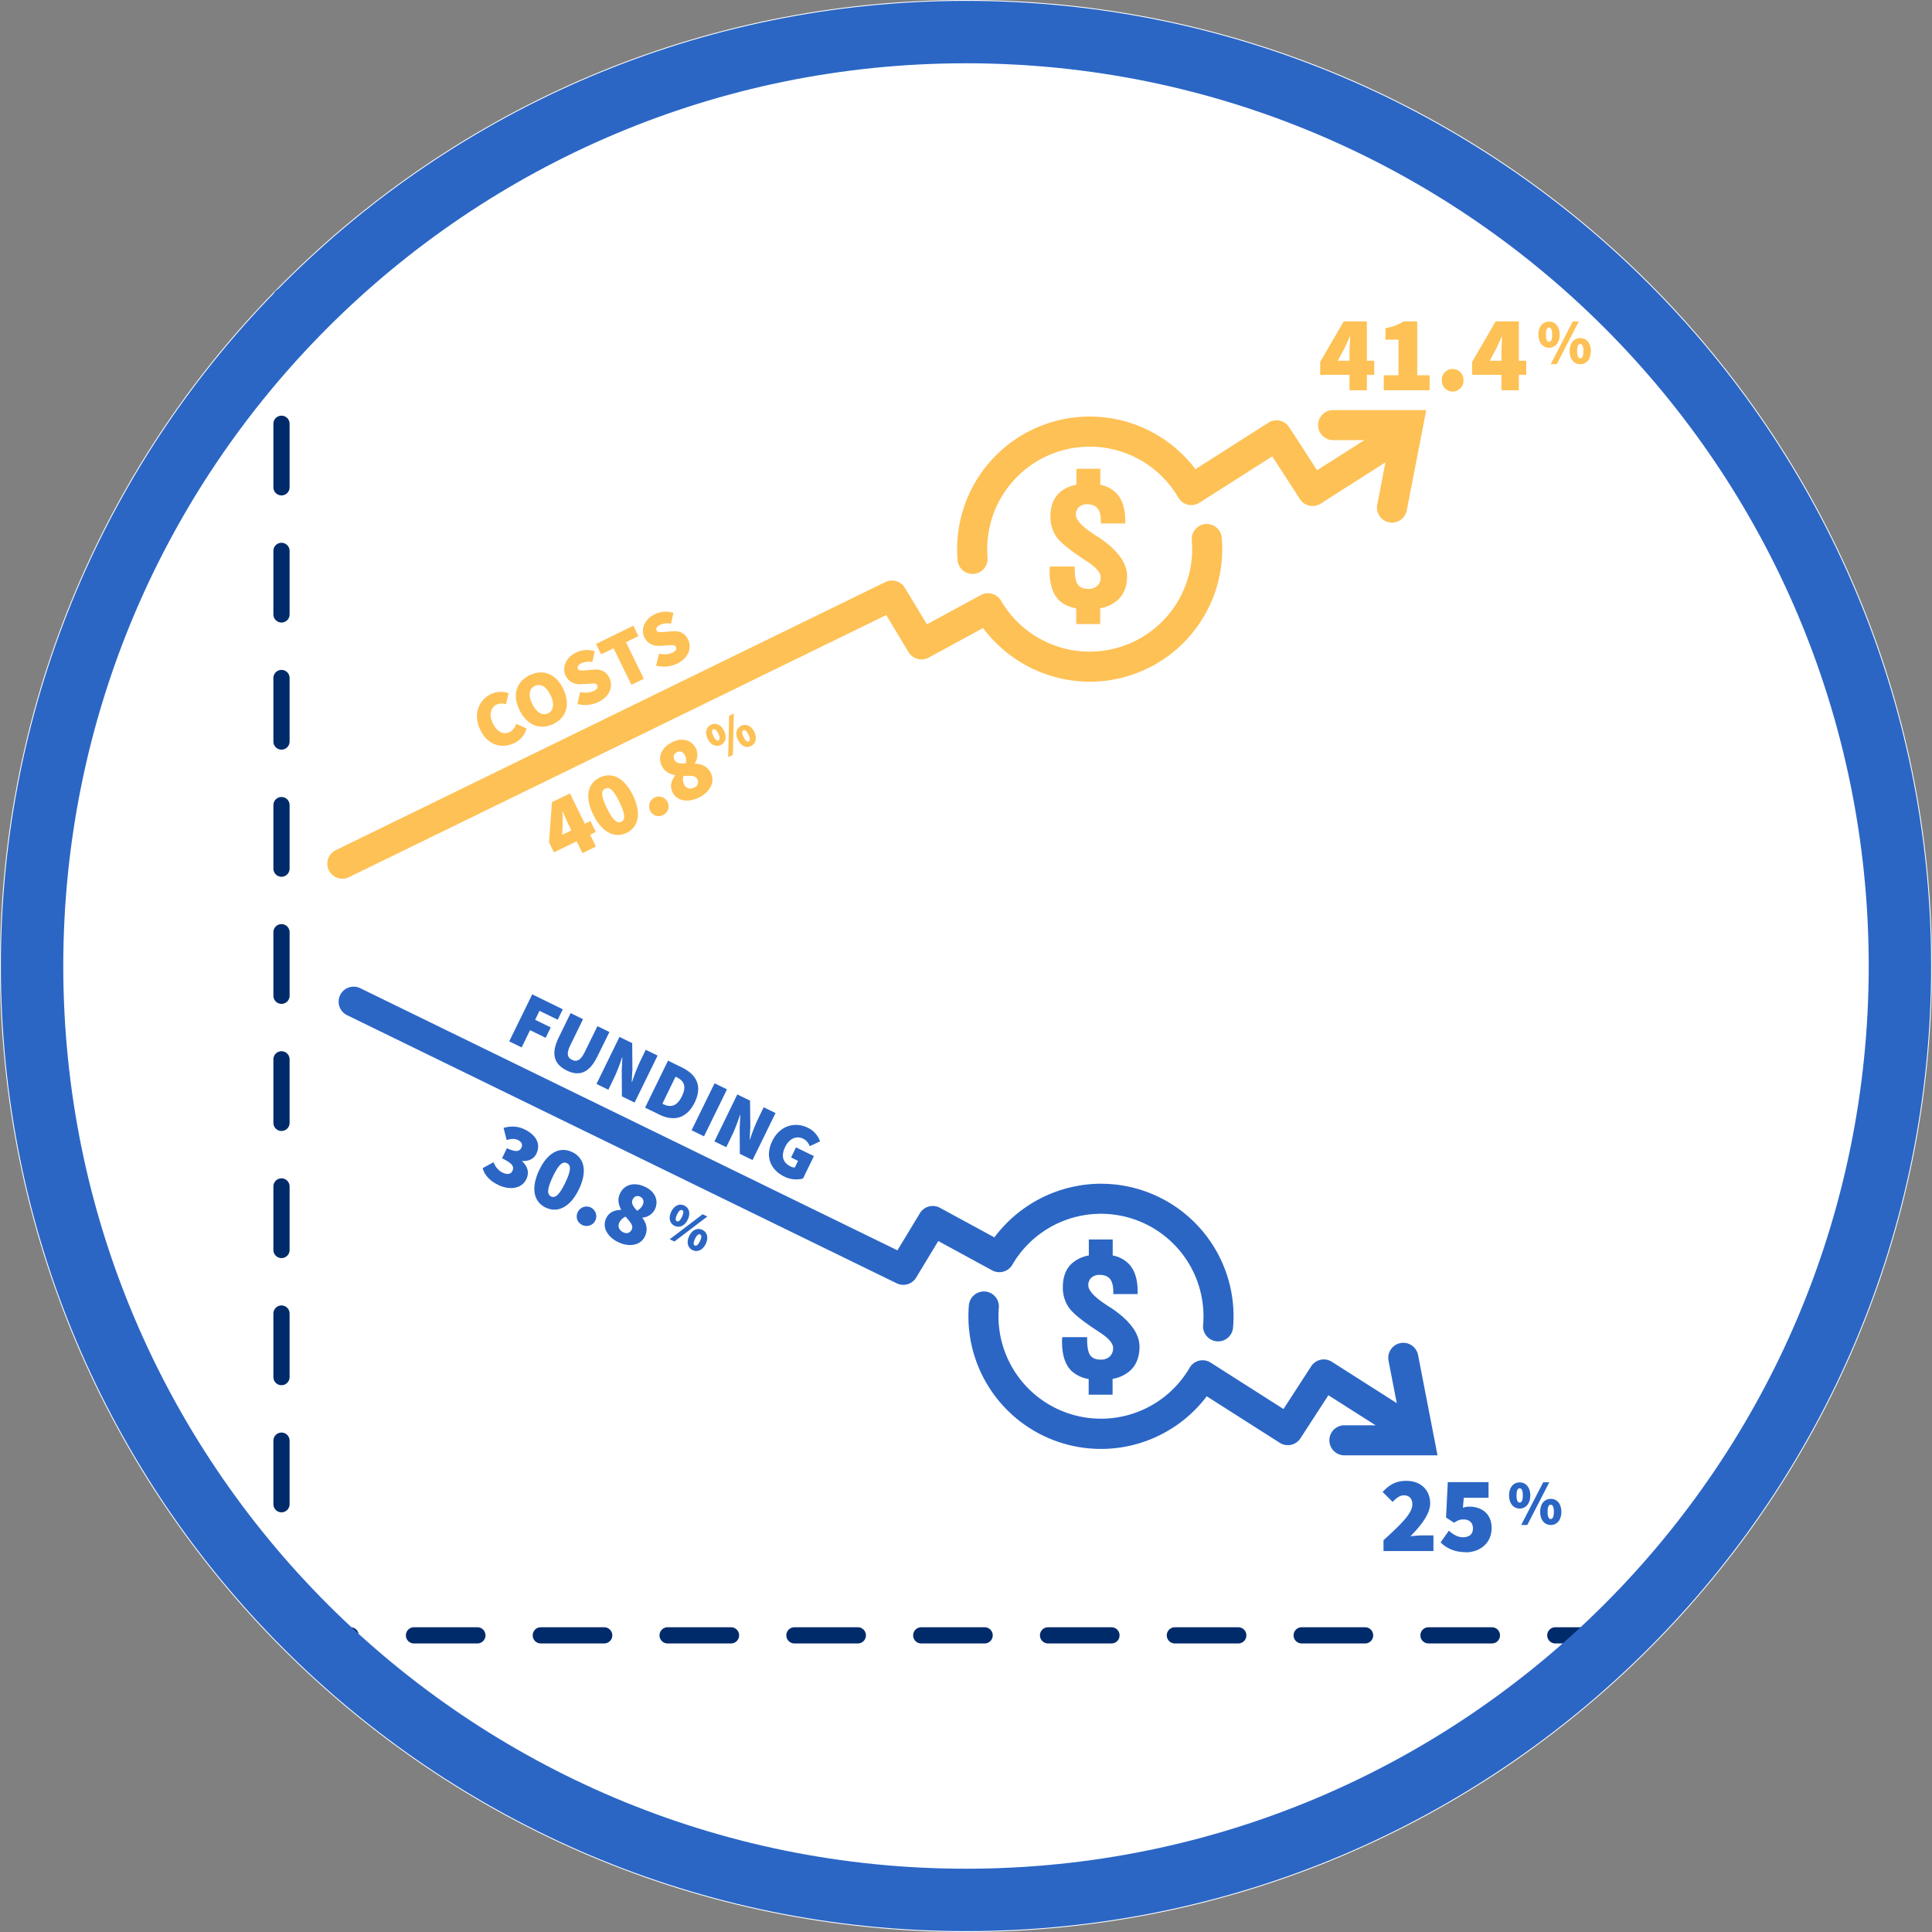
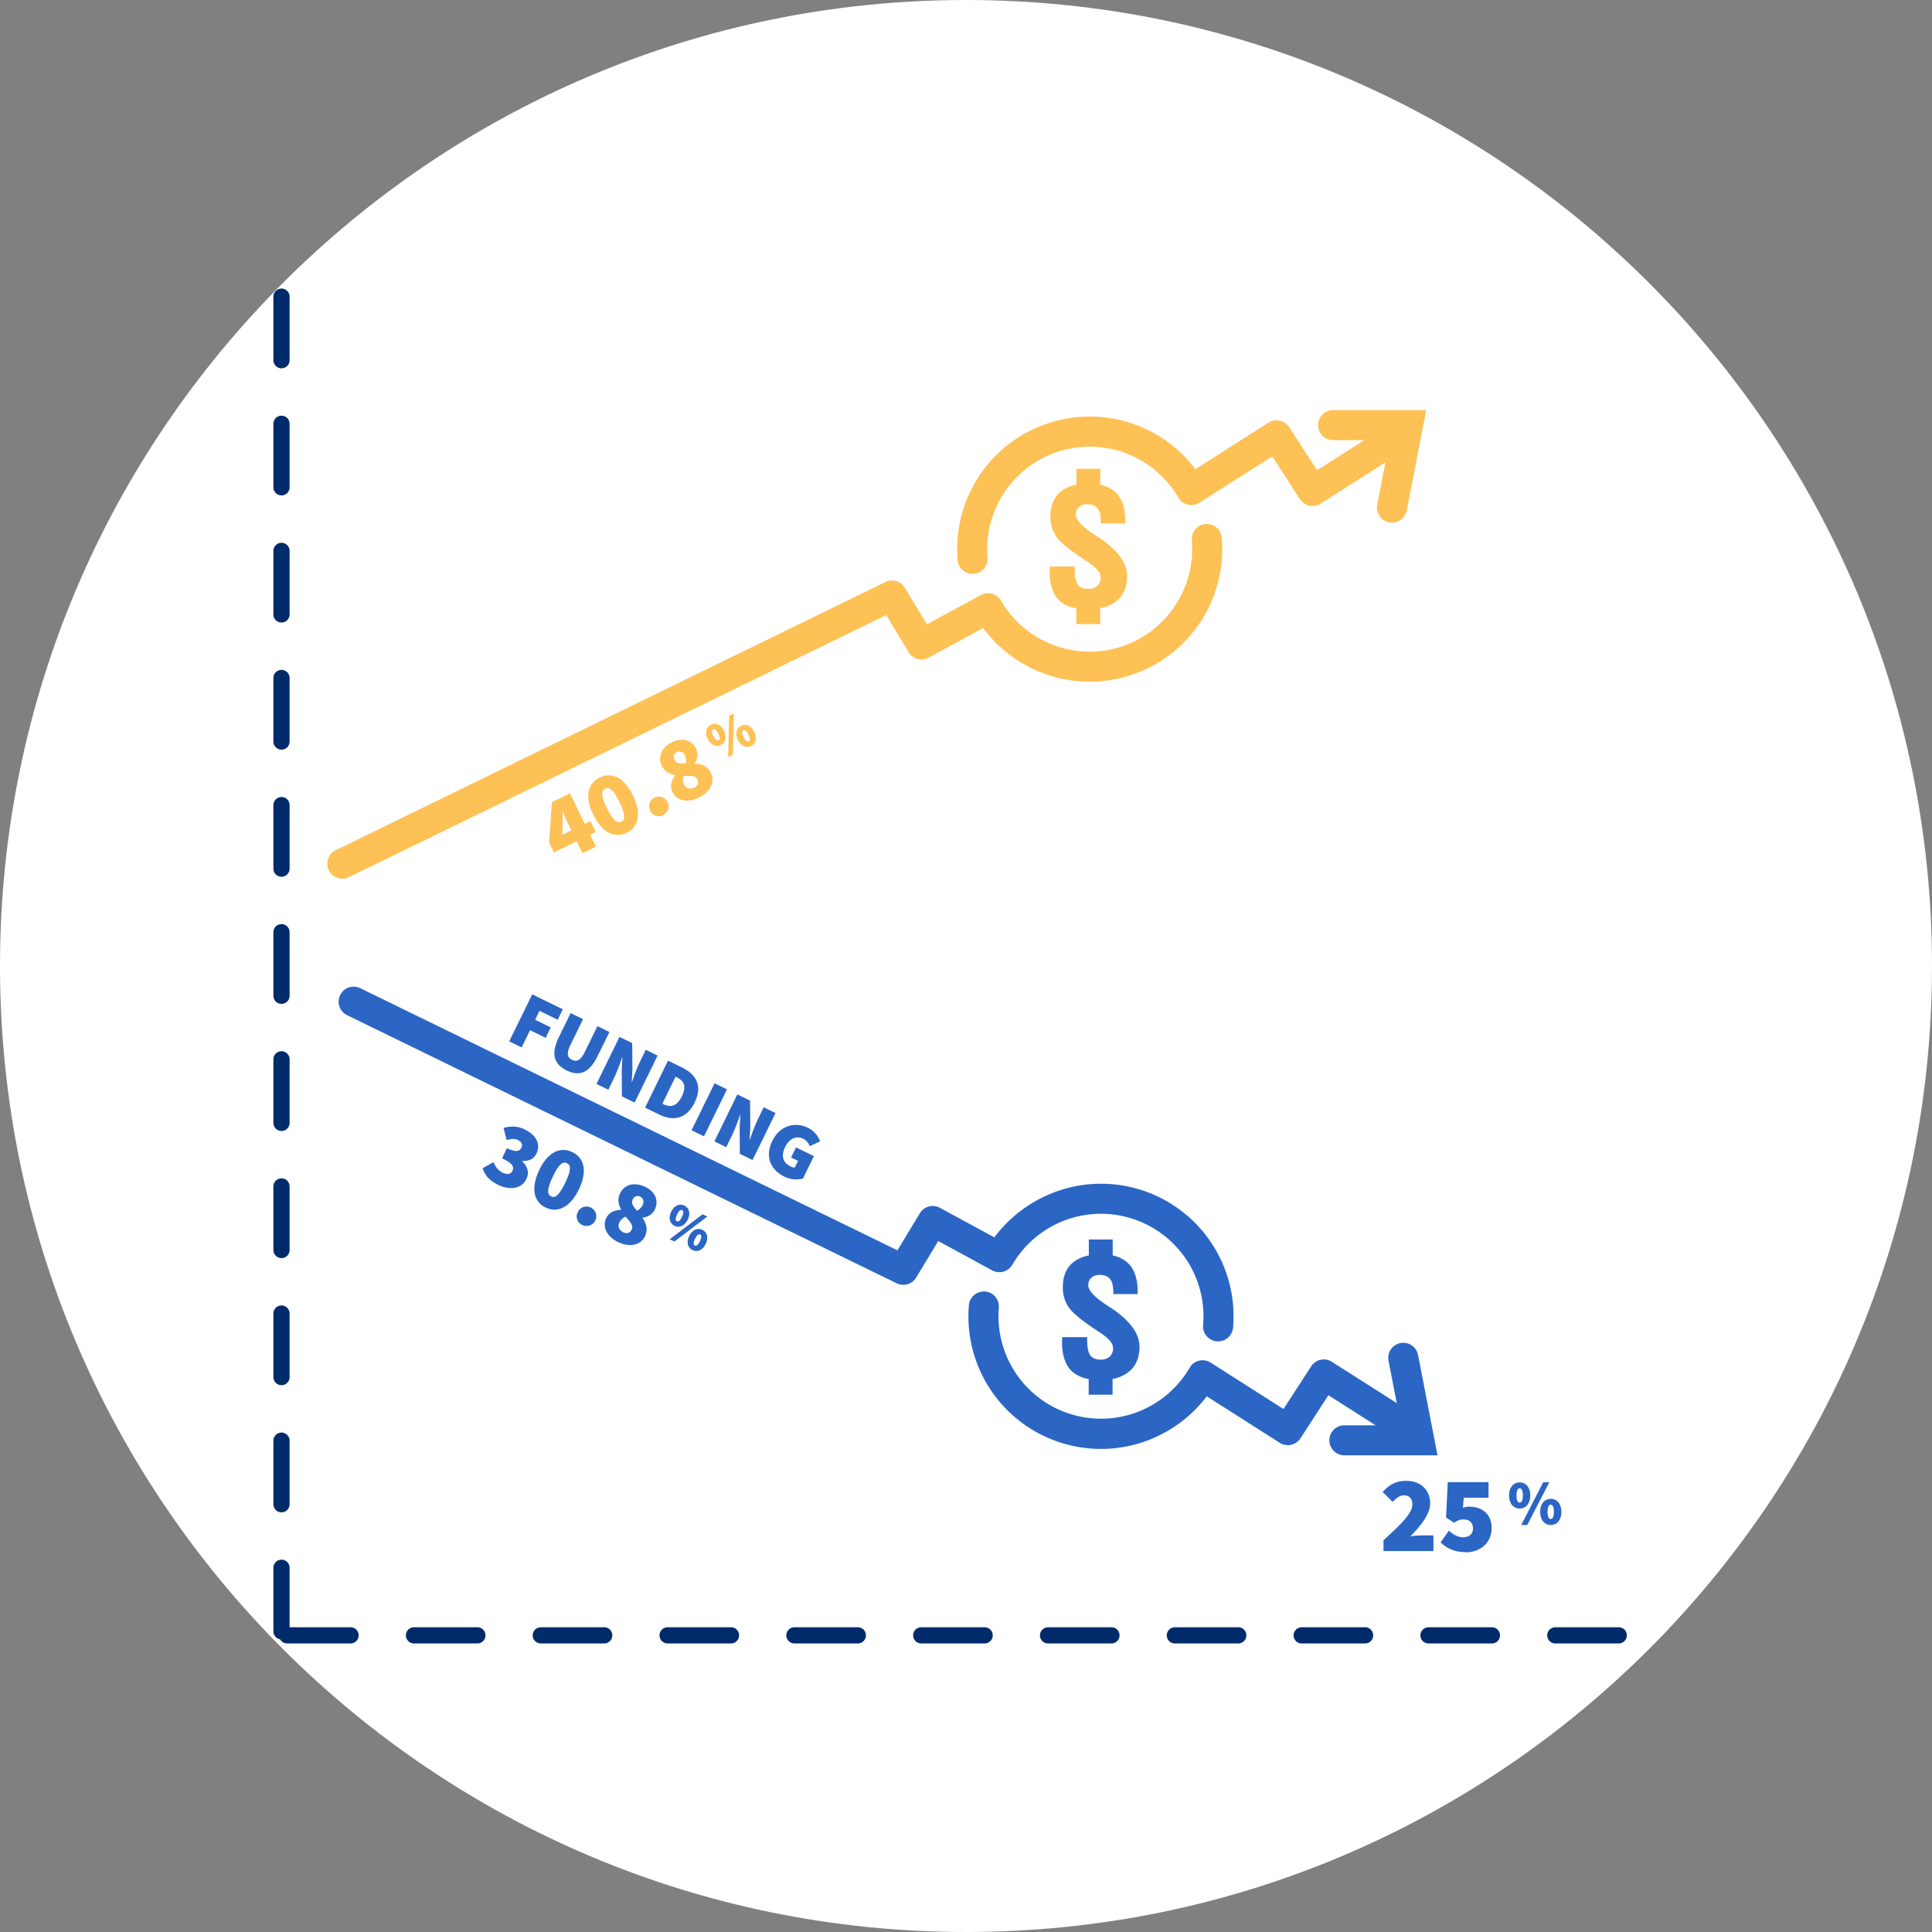
<svg xmlns="http://www.w3.org/2000/svg" id="Layer_1" data-name="Layer 1" viewBox="0 0 1176.12 1176.12">
  <rect x="0" y="0" width="1176.12" height="1176.12" fill="#808080" stroke="none" />
  <defs>
    <style>.cls-1{fill:#fff;}.cls-2{fill:#fec155;}.cls-3{fill:#2b66c5;}.cls-4,.cls-5,.cls-6{fill:none;}.cls-4,.cls-5{stroke:#002b6b;stroke-linecap:round;stroke-linejoin:round;stroke-width:9.87px;}.cls-4{stroke-dasharray:38.69 38.69;}.cls-5{stroke-dasharray:38.6 38.6;}.cls-6{stroke:#2b66c5;stroke-width:38px;}</style>
  </defs>
  <path class="cls-1" d="M359.06,948.12c324.78,0,588.06-263.28,588.06-588.06S683.84-228,359.06-228-229,35.28-229,360.06,34.28,948.12,359.06,948.12Z" transform="translate(229 228)" />
-   <path class="cls-2" d="M592.52,9.57h10.57V-32.32H589L574.68-7.74V.18h32.91V-8.4h-22.2l3.83-7.14c1.19-2.51,2.38-5,3.43-7.53h.27c-.13,2.84-.4,7.07-.4,9.91Zm20.88,0h27.89V.45h-7.54V-32.32h-8.32a29.64,29.64,0,0,1-11,4.09v7h7.93V.45h-9Zm41.9.79a6.6,6.6,0,0,0,6.6-6.87,6.61,6.61,0,1,0-13.21,0,6.6,6.6,0,0,0,6.61,6.87ZM685,9.57H695.6V-32.32H681.46L667.19-7.74V.18h32.9V-8.4h-22.2l3.84-7.14c1.19-2.51,2.38-5,3.43-7.53h.27c-.14,2.84-.4,7.07-.4,9.91Z" transform="translate(229 228)" />
-   <path class="cls-2" d="M714-16.3c3.7,0,6.47-3,6.47-8s-2.77-7.94-6.47-7.94-6.47,2.93-6.47,7.94,2.77,8,6.47,8Zm0-3.62c-1,0-1.93-1-1.93-4.39s.93-4.32,1.93-4.32,1.92.92,1.92,4.32S715-19.92,714-19.92ZM715-6.28h3.7l13.41-26h-3.7Zm18,0c3.7,0,6.47-3,6.47-8s-2.77-7.93-6.47-7.93-6.48,2.92-6.48,7.93,2.78,8,6.48,8Zm0-3.62c-1,0-1.93-1-1.93-4.4s.93-4.31,1.93-4.31,1.92.92,1.92,4.31-.92,4.4-1.92,4.4Z" transform="translate(229 228)" />
  <path class="cls-3" d="M613.23,716.21h30.39v-9.52h-7a68.93,68.93,0,0,0-7,.53c5.68-5.81,12-13.21,12-20,0-8.33-5.95-13.74-14.41-13.74-6.21,0-10.17,2.11-14.53,6.74l6.08,6.07c2-2,4.09-4,6.87-4,3,0,5.15,1.78,5.15,5.55,0,5.68-7.66,12.69-17.57,21.8Zm49.95.79c8.52,0,15.86-5.42,15.86-14.8,0-8.85-6.21-13-13.48-13a10.65,10.65,0,0,0-4,.66l.53-6.08h15.07v-9.51H652.34l-1.05,21.54,4.89,3.17c2.51-1.59,3.56-2,5.81-2,3.3,0,5.68,1.85,5.68,5.42s-2.24,5.41-6.21,5.41c-3,0-5.94-1.71-8.46-4l-5,7.14c3.44,3.43,8.33,5.94,15.2,5.94Z" transform="translate(229 228)" />
  <path class="cls-3" d="M696.11,690.34c3.7,0,6.48-3,6.48-8s-2.78-7.94-6.48-7.94-6.47,2.93-6.47,7.94,2.77,8,6.47,8Zm0-3.62c-1,0-1.92-1-1.92-4.39s.92-4.32,1.92-4.32,1.93.93,1.93,4.32-.93,4.39-1.93,4.39Zm.93,13.64h3.7l13.4-26h-3.7Zm18,0c3.7,0,6.47-3,6.47-8s-2.77-7.93-6.47-7.93-6.47,2.93-6.47,7.93,2.77,8,6.47,8Zm0-3.62c-1,0-1.93-1-1.93-4.4S714,688,715,688s1.93.92,1.93,4.31-.93,4.4-1.93,4.4Z" transform="translate(229 228)" />
  <line class="cls-4" x1="171.36" y1="180.59" x2="171.36" y2="993.13" />
  <line class="cls-5" x1="174.81" y1="995.53" x2="985.49" y2="995.53" />
  <path class="cls-2" d="M439.54,99a.5.5,0,0,1-.12-.13c-.68-.41-1.6-1-2.76-1.81-7.18-4.73-10.74-8.66-10.74-11.81a5.89,5.89,0,0,1,1.89-4.56,7.13,7.13,0,0,1,5-1.72q4.32,0,6.33,2.47c1.35,1.67,2,4.27,2,7.83v1.39H456V89.1q0-11.38-5.53-17a18.47,18.47,0,0,0-9.66-5V57.36H426.27v9.73a21.15,21.15,0,0,0-9.81,4.41q-6,5.09-6,14.76A21.16,21.16,0,0,0,414,98.63c2.35,3.44,8,8.05,16.73,13.82.46.32,1.07.71,1.82,1.21,5.68,3.64,8.49,6.89,8.49,9.73a6.8,6.8,0,0,1-2,5.19,7.71,7.71,0,0,1-5.5,1.91c-3.06,0-5.19-.9-6.43-2.67s-1.87-5-1.87-9.69v-1.26H410.09c0,.33,0,.79-.08,1.43s-.05,1.09-.05,1.38q0,12,5.68,17.65c2.56,2.55,6.09,4.2,10.54,5v9.57h14.55v-9.62a21.76,21.76,0,0,0,10.21-4.59q6.18-5.28,6.18-15,0-12.12-17.58-23.81Z" transform="translate(229 228)" />
  <path class="cls-2" d="M434.46,187a81.29,81.29,0,0,1-65-32.67l-33.14,18a9.16,9.16,0,0,1-12.2-3.31L310.5,146.43-16.6,306a9.14,9.14,0,0,1-12.22-4.23,9.15,9.15,0,0,1,4.24-12.23L310,126.32a9.14,9.14,0,0,1,11.82,3.5l13.46,22.24,32.82-17.82a9.16,9.16,0,0,1,12.28,3.43,62.42,62.42,0,0,0,116.15-36.54,9.15,9.15,0,1,1,18.23-1.52A80.68,80.68,0,0,1,441,186.72q-3.3.27-6.58.27Z" transform="translate(229 228)" />
  <path class="cls-2" d="M363.05,121.37a9.14,9.14,0,0,1-9.11-8.39,80.7,80.7,0,0,1,144.8-55.36L543,29.41a9.17,9.17,0,0,1,12.78,2.64l17,26.22,40.73-25.94a9.15,9.15,0,0,1,9.83,15.44l-48.4,30.82a9.13,9.13,0,0,1-12.59-2.75l-16.85-26L501.32,77.92a9.16,9.16,0,0,1-13-3,62.42,62.42,0,0,0-116.15,36.55,9.16,9.16,0,0,1-8.36,9.87l-.77,0Z" transform="translate(229 228)" />
  <path class="cls-2" d="M618.4,90.15a9.52,9.52,0,0,1-1.75-.17,9.15,9.15,0,0,1-7.24-10.73L617,39.94H582.55a9.15,9.15,0,1,1,0-18.3h56.68l-11.85,61.1a9.16,9.16,0,0,1-9,7.41Z" transform="translate(229 228)" />
-   <path class="cls-2" d="M84.16,224.29a13.42,13.42,0,0,0,7.36-8.82l-6.28-2.82a8,8,0,0,1-4,5c-3.7,1.8-7.62,0-10.24-5.36-2.53-5.19-1.13-9.69,2.21-11.32a7.78,7.78,0,0,1,5.79-.21l1.6-6.77a14.07,14.07,0,0,0-10.74.55c-7.22,3.52-11.16,12.2-6.48,21.79,4.77,9.77,13.47,11.52,20.77,8Zm23.68-11.55c7.92-3.86,10.59-12,6-21.44s-12.54-12.08-20.46-8.22-10.71,11.77-6.12,21.18,12.67,12.35,20.59,8.48Zm-3.18-6.51c-3.43,1.67-7.13-.55-9.66-5.75s-1.88-9.21,1.55-10.89,7,.29,9.54,5.48,2,9.48-1.43,11.16Z" transform="translate(229 228)" />
-   <path class="cls-2" d="M135.3,199.35c7.13-3.48,9.07-9.77,6.71-14.61-1.93-4-5.16-5.44-9.41-5.11l-4.14.34c-3.09.25-5,.56-5.62-.8s.2-2.5,2-3.4a10.49,10.49,0,0,1,6.73-.72l1.46-6.6a15.28,15.28,0,0,0-11.37.81c-6.25,3.05-8.69,9.2-6.31,14.08,2,4.14,6,5.43,9.65,5.16l4.29-.25c2.9-.21,4.56-.48,5.23.89s0,2.49-2.27,3.61a12.93,12.93,0,0,1-8,.49l-1.78,7.3a18.43,18.43,0,0,0,12.82-1.19Zm20.08-10.45,7.56-3.69-10.86-22.27,7.57-3.69-3.09-6.34L133.85,164l3.09,6.34,7.57-3.69ZM183.18,176c7.13-3.47,9.08-9.76,6.71-14.6-1.93-4-5.15-5.44-9.41-5.11l-4.14.33c-3.09.26-5,.57-5.62-.8s.2-2.49,2.05-3.39a10.49,10.49,0,0,1,6.73-.72l1.46-6.6a15.28,15.28,0,0,0-11.37.81c-6.25,3-8.69,9.2-6.31,14.08,2,4.14,6,5.42,9.65,5.15l4.29-.24c2.9-.21,4.56-.48,5.23.88s0,2.5-2.27,3.62a12.93,12.93,0,0,1-8,.49l-1.78,7.29A18.37,18.37,0,0,0,183.18,176Z" transform="translate(229 228)" />
  <path class="cls-2" d="M125.59,291.37l8.18-4L118,255l-11,5.34-1.77,24.41,3,6.13,25.46-12.41-3.24-6.65-17.18,8.38.27-7c0-2.39,0-4.79-.18-7.13l.2-.1c1,2.25,2.36,5.62,3.44,7.82ZM152.48,279c7.16-3.49,9.2-11.77,3.79-22.86s-13-14.28-20.19-10.79-9.35,11.46-3.94,22.55,13.18,14.59,20.34,11.1Zm-3.29-6.75c-2,1-4.58.21-8.77-8.38s-3.1-10.77-1-11.77,4.43-.51,8.62,8.08,3.25,11.07,1.2,12.07Zm25.28-4a5.92,5.92,0,1,0-7.71-2.82,5.68,5.68,0,0,0,7.71,2.82Zm21.89-10.67c7.1-3.47,10-9.67,7.42-14.89-2.09-4.29-5.74-5.68-9.74-5.82l-.1-.2a9.18,9.18,0,0,0,.83-8.82c-2.69-5.53-8.48-7-14.51-4.07-6.34,3.1-9.15,8.77-6.36,14.49,1.65,3.38,4.53,4.88,8,5.58l.1.2c-2.27,3.14-3.42,6.48-1.58,10.27,2.59,5.31,9.3,6.47,15.9,3.26Zm-7.79-20.89c-3.66.27-5.95,0-7-2.16s-.16-3.84,1.42-4.61c2-1,3.92-.27,5,2a7.83,7.83,0,0,1,.56,4.79Zm5.05,14.75c-2.25,1.1-4.89.74-6.14-1.81a7.78,7.78,0,0,1-.46-5.22c4.63-.24,7.33-.41,8.48,1.94s.06,4.15-1.88,5.09Z" transform="translate(229 228)" />
  <path class="cls-2" d="M209.79,225.53c2.86-1.4,3.88-4.77,2-8.65s-5.14-5.09-8-3.7-3.9,4.71-2,8.59,5.17,5.15,8,3.76Zm-1.37-2.81c-.77.38-1.87-.05-3.14-2.67s-.92-3.69-.14-4.07,1.84,0,3.12,2.62.94,3.74.16,4.12Zm5.87,10.21,2.86-1.4.57-25.15-2.86,1.39Zm13.89-6.78c2.86-1.39,3.88-4.77,2-8.64s-5.15-5.1-8-3.7-3.9,4.71-2,8.58,5.17,5.16,8,3.76Zm-1.37-2.8c-.77.38-1.86,0-3.14-2.67s-.92-3.69-.14-4.07,1.84,0,3.12,2.61.94,3.75.16,4.13Z" transform="translate(229 228)" />
  <path class="cls-3" d="M447.1,568.12A.28.28,0,0,1,447,568c-.68-.41-1.6-1-2.76-1.82-7.18-4.72-10.74-8.65-10.74-11.8a5.88,5.88,0,0,1,1.89-4.56,7.11,7.11,0,0,1,5-1.72q4.32,0,6.33,2.47c1.35,1.67,2,4.27,2,7.83v1.38h14.84v-1.5q0-11.38-5.53-17a18.39,18.39,0,0,0-9.66-5v-9.73H433.83v9.73a21.15,21.15,0,0,0-9.81,4.41q-6,5.09-6,14.76a21.09,21.09,0,0,0,3.54,12.37c2.35,3.44,7.95,8.05,16.73,13.82.46.31,1.07.7,1.82,1.21q8.5,5.46,8.49,9.72a6.77,6.77,0,0,1-2,5.19,7.67,7.67,0,0,1-5.5,1.92c-3.06,0-5.19-.9-6.43-2.67s-1.87-5-1.87-9.7V586H417.64c0,.34,0,.8-.07,1.43s-.05,1.09-.05,1.38q0,12,5.67,17.66a19.73,19.73,0,0,0,10.55,5v9.56h14.55v-9.61a21.76,21.76,0,0,0,10.21-4.6c4.12-3.51,6.18-8.51,6.18-15q0-12.1-17.58-23.81Z" transform="translate(229 228)" />
  <path class="cls-3" d="M441.33,492.59a81.32,81.32,0,0,0-65,32.67l-33.14-18a9.16,9.16,0,0,0-12.2,3.3l-13.66,22.59L-9.72,373.56a9.16,9.16,0,0,0-12.23,4.24A9.15,9.15,0,0,0-17.71,390l334.6,163.23a9.14,9.14,0,0,0,11.82-3.49l13.46-22.25L375,545.35a9.16,9.16,0,0,0,12.27-3.44,62.42,62.42,0,0,1,116.15,36.54A9.15,9.15,0,1,0,521.65,580a80.68,80.68,0,0,0-73.74-87.11q-3.3-.27-6.58-.27Z" transform="translate(229 228)" />
  <path class="cls-3" d="M369.92,558.21a9.16,9.16,0,0,0-9.11,8.4A80.7,80.7,0,0,0,505.61,622l44.28,28.21a9.14,9.14,0,0,0,12.77-2.64l17-26.22,40.73,25.94a9.15,9.15,0,0,0,9.83-15.44L581.78,601a9.14,9.14,0,0,0-12.59,2.75l-16.85,26-44.15-28.12a9.14,9.14,0,0,0-13,3,62.42,62.42,0,0,1-116.15-36.55,9.16,9.16,0,0,0-8.37-9.88c-.25,0-.51,0-.76,0Z" transform="translate(229 228)" />
  <path class="cls-3" d="M625.27,589.44a8.72,8.72,0,0,0-1.75.17,9.15,9.15,0,0,0-7.24,10.72l7.62,39.32H589.42a9.15,9.15,0,1,0,0,18.3H646.1l-11.85-61.1a9.15,9.15,0,0,0-9-7.41Z" transform="translate(229 228)" />
  <path class="cls-3" d="M81,405.93l7.56,3.69,5.11-10.48,9.51,4.64,3.09-6.34-9.5-4.63,2.66-5.46,11.09,5.41,3.09-6.34L95,377.32Zm35,17.74c8,3.91,13.94,1.13,18.71-8.64L142,400.25l-7.31-3.57L127,412.35c-2.49,5.1-4.8,6.27-7.79,4.81s-3.41-4-.92-9.06l7.64-15.67-7.57-3.69-7.21,14.79c-4.77,9.77-3.13,16.23,4.88,20.14Zm18.13,8.18,7.21,3.53,4-8.28a120.07,120.07,0,0,0,4.36-11.38l.17.08-.38,7.71.09,15.9,7.74,3.78,14-28.6-7.22-3.53-4,8.28a115.94,115.94,0,0,0-4.35,11.38l-.18-.08.41-7.76L155.86,407l-7.75-3.78Zm29.57,14.43,8.89,4.33c8.27,4,16.36,2.65,21.3-7.47s.93-17.09-7.79-21.34l-8.44-4.13Zm10.53-2.38,8-16.46.44.21c4.14,2,6.71,5,3.44,11.71s-7.33,6.77-11.47,4.75ZM192,460.06l7.57,3.69,14-28.6-7.57-3.7Zm13.91,6.78,7.22,3.52,4-8.27a119.2,119.2,0,0,0,4.36-11.39l.18.09-.39,7.71.09,15.9,7.75,3.78,14-28.61-7.22-3.52-4,8.27a113.76,113.76,0,0,0-4.36,11.39l-.18-.09.41-7.75L227.59,442l-7.74-3.78Zm42.52,21.39a16.11,16.11,0,0,0,11.4,1.21l6.65-13.65-10.91-5.32-3,6.16,4.23,2.06-1.93,4a4.77,4.77,0,0,1-2.46-.54c-5.11-2.49-6-6.65-3.4-12,2.53-5.2,6.94-6.86,10.81-5a7.93,7.93,0,0,1,4.07,4.6l6.32-2.91a14.3,14.3,0,0,0-7.48-8.33c-7.66-3.74-16.92-1.5-21.6,8.09-4.76,9.77-.7,17.75,7.31,21.65Z" transform="translate(229 228)" />
  <path class="cls-3" d="M74.23,493.31c6.78,3.23,14.25,2.63,17.19-3.53,2-4.11.61-7.9-2.54-10.79l.09-.21c4.23.13,7.1-1.4,8.6-4.53,2.81-5.91-.24-11.4-7.43-14.83-4-1.91-8.13-2-12.59-.83L79.42,466c2.89-.77,4.87-1,7,.07s2.9,2.64,2,4.59c-1.08,2.26-3.41,2.92-8.85.32l-2.94,6.16c6.83,3.26,7.43,5.31,6.25,7.77-1,2.06-3.32,2.2-6.19.83a11.39,11.39,0,0,1-5.21-6.26l-6.65,3.63c1.09,4.05,4.11,7.64,9.4,10.16Zm29,13.81c7.19,3.43,14.94-.12,20.25-11.26s3.06-19.09-4.13-22.52-14.79-.19-20.1,11-3.21,19.39,4,22.82Zm3.24-6.78c-2.06-1-3-3.45,1.09-12.08s6.5-9.13,8.55-8.15,3.17,3.15-.95,11.78-6.64,9.43-8.69,8.45Zm18.84,17.31a5.92,5.92,0,1,0-2.58-7.78,5.69,5.69,0,0,0,2.58,7.78Zm22,10.49c7.14,3.4,13.77,1.78,16.27-3.46,2.06-4.31.87-8-1.5-11.25l.09-.2a9.18,9.18,0,0,0,7.42-4.85c2.65-5.54.2-11-5.86-13.88-6.36-3-12.55-1.7-15.29,4.05-1.62,3.39-1,6.58.64,9.76l-.1.2c-3.86.18-7.2,1.36-9,5.16-2.55,5.34.72,11.31,7.34,14.47Zm11.5-19.1c-2.49-2.7-3.7-4.66-2.67-6.82s2.91-2.52,4.5-1.76c2,1,2.65,2.9,1.57,5.16a7.9,7.9,0,0,1-3.4,3.42Zm-8.4,13.14c-2.26-1.08-3.63-3.37-2.4-5.94a7.77,7.77,0,0,1,3.8-3.61c3.06,3.48,4.88,5.49,3.76,7.85s-3.21,2.63-5.16,1.7Z" transform="translate(229 228)" />
  <path class="cls-3" d="M181.69,518.27c2.87,1.37,6.14.06,8-3.83s.78-7.19-2.09-8.57-6.12-.12-8,3.77-.82,7.26,2.06,8.63Zm1.34-2.82c-.78-.37-1.13-1.49.13-4.12s2.32-3,3.1-2.64,1.15,1.43-.11,4.07-2.34,3.07-3.12,2.69Zm-4.34,10.95,2.87,1.37,20.05-15.21-2.88-1.37Zm13.95,6.65c2.88,1.37,6.14.06,8-3.83s.79-7.19-2.09-8.56-6.11-.13-8,3.76-.81,7.26,2.06,8.63Zm1.34-2.81c-.77-.37-1.12-1.5.14-4.13s2.31-3,3.09-2.64,1.16,1.43-.1,4.07-2.35,3.07-3.13,2.7Z" transform="translate(229 228)" />
-   <path class="cls-6" d="M359.06,928.6c314,0,568.54-254.55,568.54-568.54S673.05-208.48,359.06-208.48-209.48,46.06-209.48,360.06,45.06,928.6,359.06,928.6Z" transform="translate(229 228)" />
</svg>